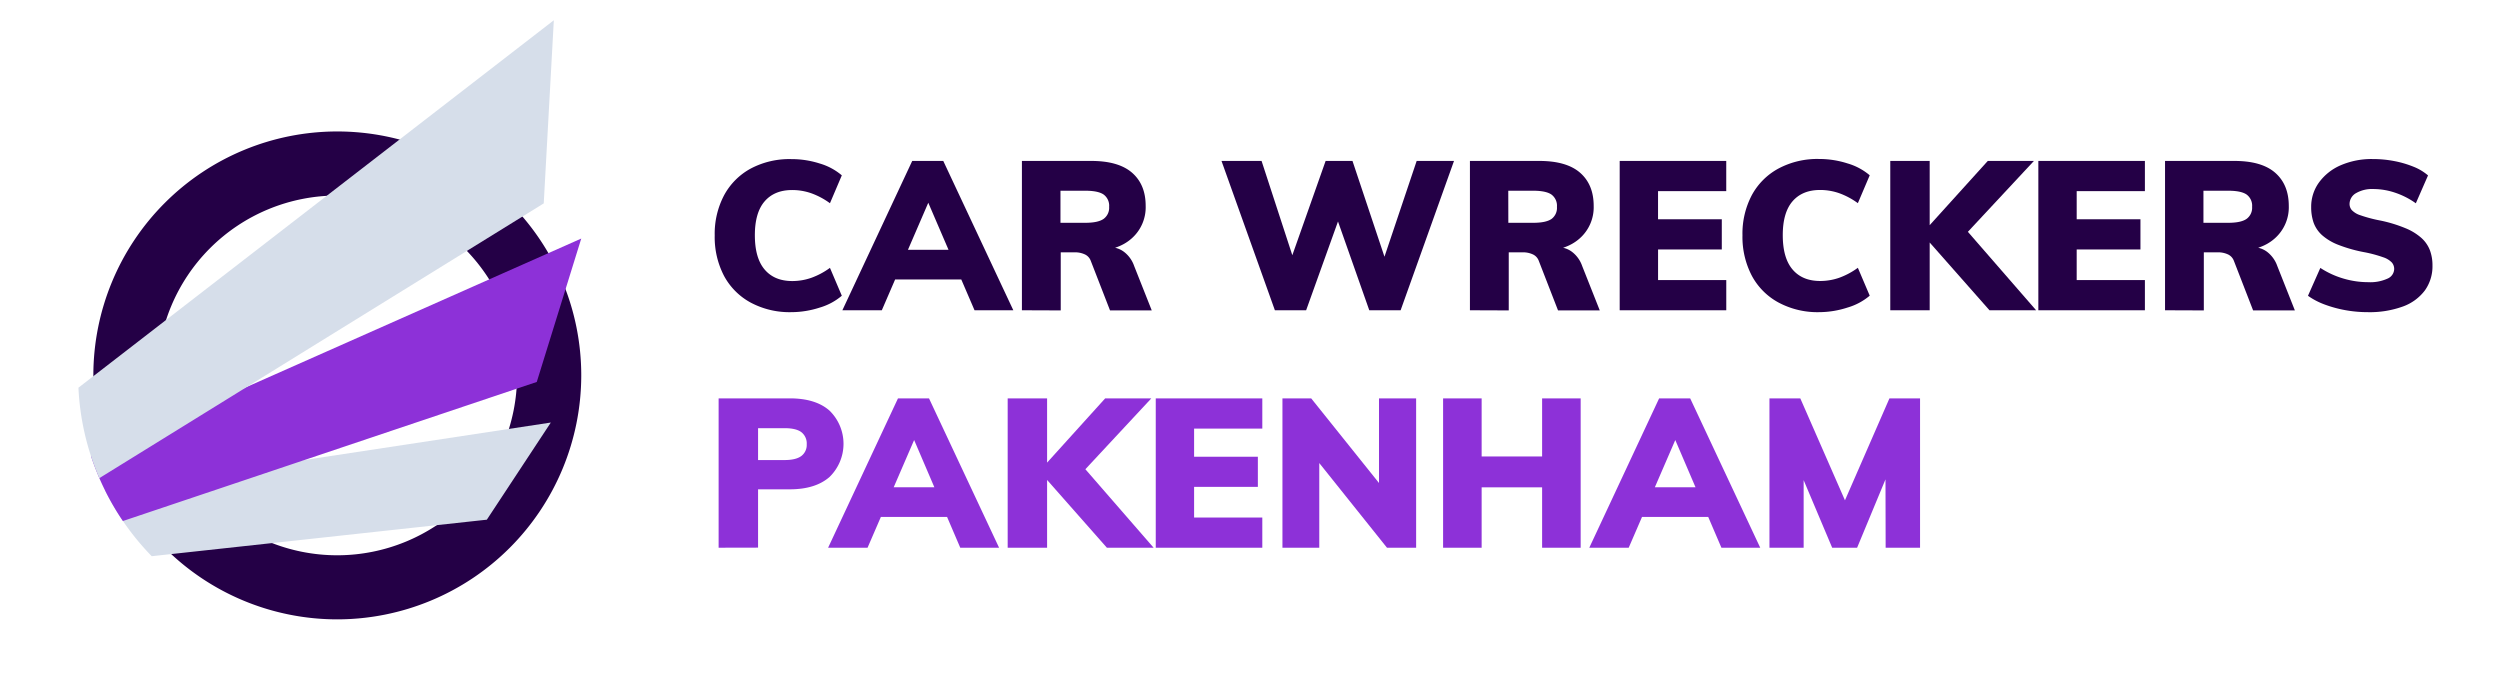
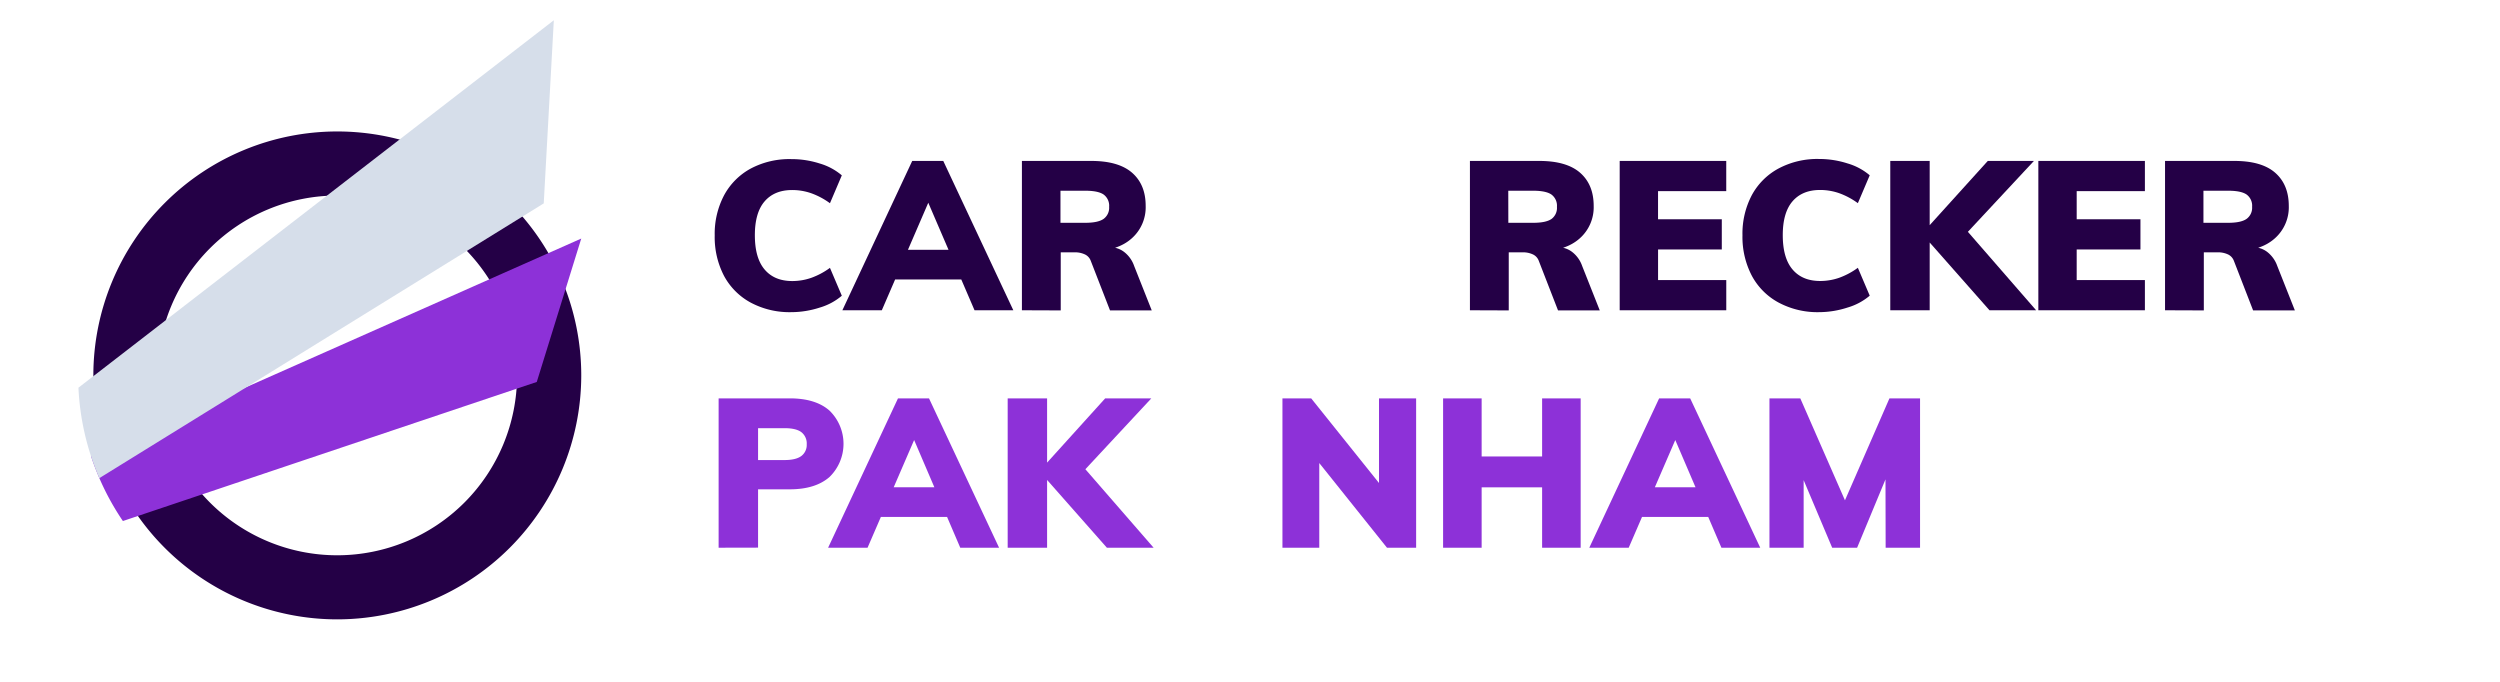
<svg xmlns="http://www.w3.org/2000/svg" id="Layer_1" data-name="Layer 1" viewBox="0 0 843 230">
  <defs>
    <style>.cls-1{fill:#240046;}.cls-2{fill:#d6deea;}.cls-3{fill:#8d31d8;}</style>
  </defs>
  <path class="cls-1" d="M113.7,208.85A82.26,82.26,0,1,1,196,126.59,82.36,82.36,0,0,1,113.7,208.85Zm0-142.91a60.65,60.65,0,1,0,60.65,60.65A60.72,60.72,0,0,0,113.7,65.94Z" />
-   <path class="cls-2" d="M51.16,187.55l113-12.31,21.58-32.76L35.4,165.33A87.61,87.61,0,0,0,51.16,187.55Z" />
  <path class="cls-3" d="M41.44,175.69,181,128.79l15-48.35L30.68,153.77A87.44,87.44,0,0,0,41.44,175.69Z" />
  <path class="cls-2" d="M33.5,161.23,183.35,68.58l3.4-61.75L26.45,130.73A86.69,86.69,0,0,0,33.5,161.23Z" />
  <path class="cls-1" d="M266.8,105.26A27.82,27.82,0,0,1,253.07,102,22.2,22.2,0,0,1,244.13,93,28.24,28.24,0,0,1,241,79.37a27.81,27.81,0,0,1,3.15-13.5,22.25,22.25,0,0,1,8.94-9,27.82,27.82,0,0,1,13.73-3.22,31.19,31.19,0,0,1,9.58,1.48,20.21,20.21,0,0,1,7.46,4l-4,9.4a24.89,24.89,0,0,0-6.37-3.39,19.47,19.47,0,0,0-6.36-1.06q-6,0-9.3,3.82t-3.29,11.45q0,7.65,3.29,11.53t9.3,3.89a19.47,19.47,0,0,0,6.36-1.06,24.89,24.89,0,0,0,6.37-3.39l4,9.4a20.2,20.2,0,0,1-7.46,4A31.2,31.2,0,0,1,266.8,105.26Z" />
  <path class="cls-1" d="M297.35,104.62h-13.3L307.6,54.27h10.47l23.62,50.35H328.61L311.57,65h2.9Zm-2.41-10.39,5.17-10h24.68l5.09,10Z" />
  <path class="cls-1" d="M344.59,104.62V54.27H368q9.19,0,13.76,4t4.56,11.17a14,14,0,0,1-4.77,11q-4.77,4.21-13.26,4.21l6.08-1.28a7.7,7.7,0,0,1,4.7,1.6,10.16,10.16,0,0,1,3.36,4.7l5.94,15H374.3l-6.51-16.76a3.84,3.84,0,0,0-2.12-2.19,7.89,7.89,0,0,0-3.18-.64h-4.81v19.59Zm13-29.49h8.34q4.32,0,6.19-1.31A4.62,4.62,0,0,0,374,69.75a4.68,4.68,0,0,0-1.88-4.17q-1.87-1.27-6.19-1.27h-8.34Z" />
-   <path class="cls-1" d="M429.89,104.62l-18-50.35h13.51l11.81,36.21h-3L447,54.27h9.06l12.09,36.21h-2.62L477.7,54.27h12.59l-18,50.35H461.72L450.26,72.09h1.84l-11.67,32.53Z" />
  <path class="cls-1" d="M495.66,104.62V54.27h23.41q9.2,0,13.76,4t4.56,11.17a14,14,0,0,1-4.77,11q-4.77,4.21-13.26,4.21l6.08-1.28a7.7,7.7,0,0,1,4.7,1.6,10.16,10.16,0,0,1,3.36,4.7l5.94,15H525.37l-6.51-16.76a3.84,3.84,0,0,0-2.12-2.19,7.89,7.89,0,0,0-3.18-.64h-4.81v19.59Zm12.95-29.49H517q4.32,0,6.19-1.31A4.62,4.62,0,0,0,525,69.75a4.68,4.68,0,0,0-1.88-4.17q-1.87-1.27-6.19-1.27h-8.34Z" />
  <path class="cls-1" d="M546.16,104.62V54.27h35.93V64.45h-23v9.48h21.5V84.11H559.1V94.44h23v10.18Z" />
  <path class="cls-1" d="M613.42,105.26A27.8,27.8,0,0,1,599.7,102a22.16,22.16,0,0,1-9-9.05,28.24,28.24,0,0,1-3.14-13.62,27.81,27.81,0,0,1,3.14-13.5,22.21,22.21,0,0,1,9-9,27.8,27.8,0,0,1,13.72-3.22A31.14,31.14,0,0,1,623,55.11a20.26,20.26,0,0,1,7.47,4l-4,9.4a25,25,0,0,0-6.36-3.39,19.57,19.57,0,0,0-6.37-1.06q-6,0-9.3,3.82t-3.29,11.45q0,7.65,3.29,11.53t9.3,3.89a19.57,19.57,0,0,0,6.37-1.06,25,25,0,0,0,6.36-3.39l4,9.4a20.25,20.25,0,0,1-7.47,4A31.15,31.15,0,0,1,613.42,105.26Z" />
  <path class="cls-1" d="M637.4,104.62V54.27h13.29v50.35Zm33.45,0L648.08,78.81l22.2-24.54h15.56L660,82l1.06-6.72,25.53,29.35Z" />
  <path class="cls-1" d="M687.33,104.62V54.27h35.93V64.45h-23v9.48h21.5V84.11h-21.5V94.44h23v10.18Z" />
  <path class="cls-1" d="M730.05,104.62V54.27h23.41q9.19,0,13.75,4t4.57,11.17a14,14,0,0,1-4.78,11q-4.77,4.21-13.26,4.21l6.08-1.28a7.72,7.72,0,0,1,4.71,1.6,10.31,10.31,0,0,1,3.36,4.7l5.94,15H759.75l-6.5-16.76a3.89,3.89,0,0,0-2.13-2.19,7.89,7.89,0,0,0-3.18-.64h-4.81v19.59ZM743,75.13h8.35q4.3,0,6.18-1.31a4.62,4.62,0,0,0,1.88-4.07,4.68,4.68,0,0,0-1.88-4.17q-1.87-1.27-6.18-1.27H743Z" />
-   <path class="cls-1" d="M798.37,105.26a42.25,42.25,0,0,1-7.5-.67,40.78,40.78,0,0,1-7-1.91,24.08,24.08,0,0,1-5.62-2.94l4.17-9.4a29,29,0,0,0,7.82,3.6,29.37,29.37,0,0,0,8.31,1.21,14,14,0,0,0,6.54-1.21,3.62,3.62,0,0,0,2.23-3.25,3.34,3.34,0,0,0-.78-2.16,7.08,7.08,0,0,0-2.9-1.77,44,44,0,0,0-6.08-1.66,48.8,48.8,0,0,1-9-2.51,18.19,18.19,0,0,1-5.59-3.32,10.5,10.5,0,0,1-2.83-4.21,15.9,15.9,0,0,1-.81-5.23,13.9,13.9,0,0,1,2.62-8.28,17.7,17.7,0,0,1,7.28-5.8,26.23,26.23,0,0,1,10.9-2.12,38,38,0,0,1,7.14.67,34,34,0,0,1,6.54,1.91,17.29,17.29,0,0,1,4.92,2.94l-4.11,9.4a26.4,26.4,0,0,0-7.07-3.6,23.1,23.1,0,0,0-7.28-1.21,10.75,10.75,0,0,0-5.8,1.38,4.23,4.23,0,0,0-2.2,3.72,3.18,3.18,0,0,0,.75,2,6.86,6.86,0,0,0,2.86,1.73,46.47,46.47,0,0,0,6.44,1.73A46.19,46.19,0,0,1,811,76.9a18.77,18.77,0,0,1,5.52,3.36,10.77,10.77,0,0,1,2.86,4.17,14.41,14.41,0,0,1,.85,5.06,14,14,0,0,1-2.54,8.41,16.06,16.06,0,0,1-7.43,5.45A32.72,32.72,0,0,1,798.37,105.26Z" />
  <path class="cls-3" d="M242.32,184.69V134.33h24q8.77,0,13.44,4.18a15.62,15.62,0,0,1-.07,22.35Q274.93,165,266.3,165H255.62v19.66Zm13.3-29.56h8.91c2.6,0,4.49-.46,5.7-1.38a4.66,4.66,0,0,0,1.8-3.93,4.83,4.83,0,0,0-1.77-4.06q-1.77-1.38-5.73-1.38h-8.91Z" />
  <path class="cls-3" d="M292.54,184.69h-13.3l23.56-50.36h10.46l23.63,50.36H323.8l-17-39.68h2.9Zm-2.4-10.39,5.16-10H320l5.09,10Z" />
  <path class="cls-3" d="M339.79,184.69V134.33h13.29v50.36Zm33.45,0-22.77-25.81,22.2-24.55h15.56l-25.81,27.73,1.06-6.72L389,184.69Z" />
-   <path class="cls-3" d="M389.72,184.69V134.33h35.93v10.19h-23V154h21.5v10.18h-21.5v10.33h23v10.18Z" />
  <path class="cls-3" d="M432.44,184.69V134.33h9.69l25,31.2L465,167.22V134.33h12.52v50.36h-9.83l-24.83-31.05,2-1.84v32.89Z" />
  <path class="cls-3" d="M486.61,184.69V134.33h13v50.36Zm3.89-20.37V153.93h37.34v10.39ZM520,184.69V134.33h13v50.36Z" />
  <path class="cls-3" d="M549.2,184.69H535.91l23.55-50.36h10.47l23.62,50.36H580.46l-17-39.68h2.9Zm-2.4-10.39,5.16-10h24.69l5.09,10Z" />
  <path class="cls-3" d="M596.66,184.69V134.33h10.4l17.26,39.4h-4.39l17.19-39.4h10.32v50.36h-11.6l-.07-30.27,2.69.78-12.24,29.49h-8.41L605.36,155.2l2.83-.78v30.27Z" />
</svg>